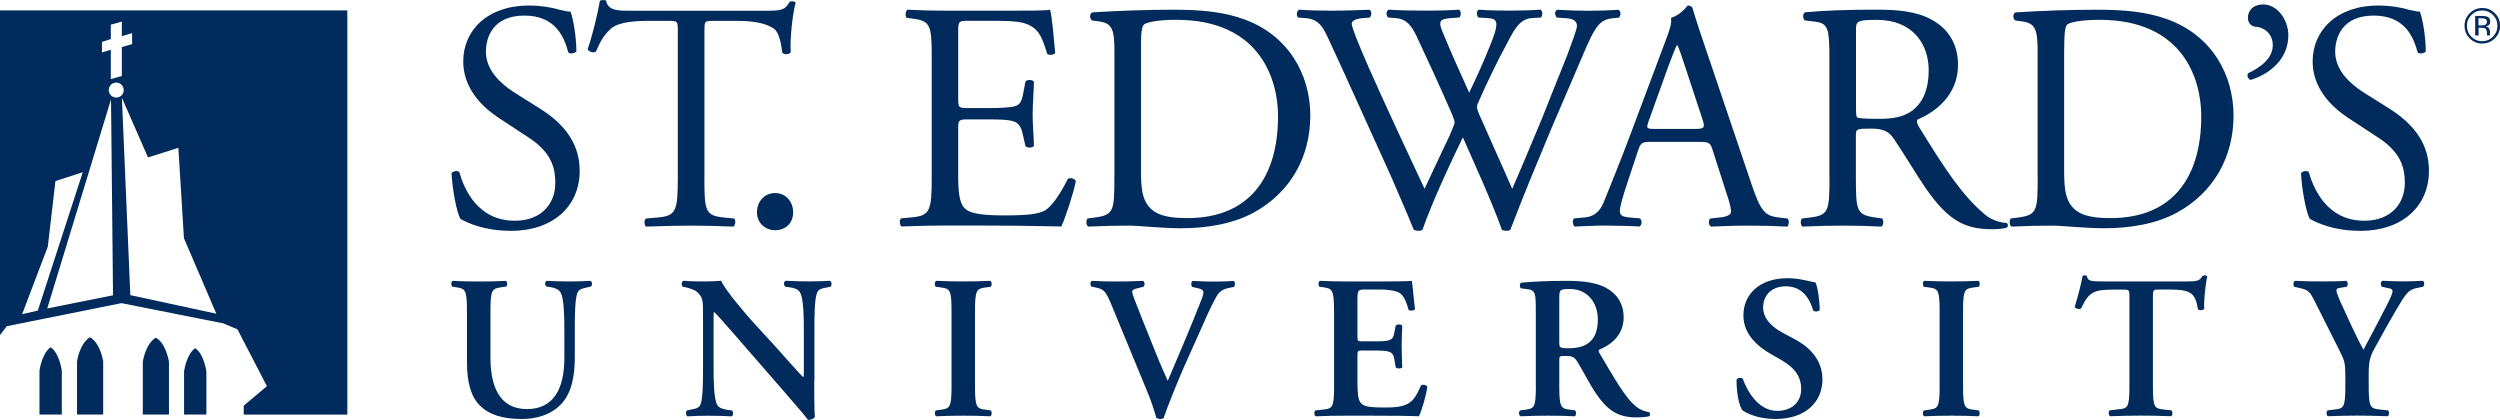
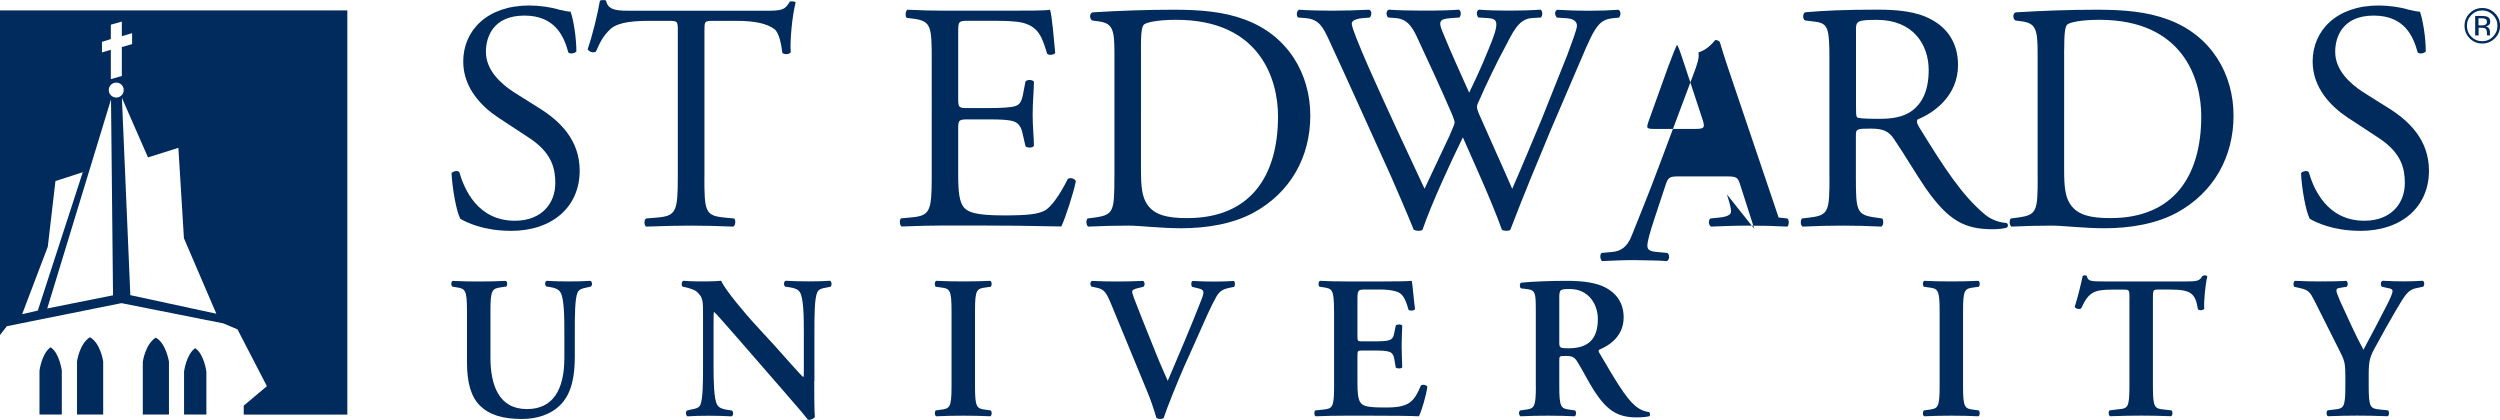
<svg xmlns="http://www.w3.org/2000/svg" id="Layer_1" data-name="Layer 1" viewBox="0 0 408.97 68.68">
  <defs>
    <style>
      .cls-1 {
        fill: #002b5c;
        stroke-width: 0px;
      }
    </style>
  </defs>
  <g>
    <g>
      <path class="cls-1" d="M76.39,50.84c0-3.53-.3-3.63-1.85-3.86l-.56-.1c-.23-.24-.2-.8.07-.93,1.32.07,2.81.1,4.26.1s2.97-.03,4.43-.1c.27.13.3.7.07.93l-.73.1c-1.56.23-1.85.33-1.85,3.86v7.62c0,4.6,1.39,8.46,5.98,8.46,4.33,0,6.11-3.29,6.11-8.36v-4.16c0-2.5-.03-5.59-.63-6.56-.3-.5-.82-.73-1.65-.87l-.66-.1c-.3-.24-.26-.83.06-.93,1.12.07,2.38.1,3.67.1,1.39,0,2.28-.03,3.5-.1.26.16.33.7.06.93l-.72.17c-.63.13-1.22.26-1.46.8-.46,1-.46,3.92-.46,6.56v3.96c0,3.03-.46,5.82-2.18,7.69-1.72,1.86-4.2,2.49-6.47,2.49-3.11,0-5.29-.66-6.81-2.13-1.49-1.43-2.18-3.76-2.18-7.12v-8.45Z" />
      <path class="cls-1" d="M133.2,62.35c0,1,0,5.09.1,5.86-.26.37-.73.5-1.12.47-.53-.7-1.48-1.83-3.86-4.56l-7.73-8.89c-2.15-2.43-3.21-3.69-3.76-4.19-.1,0-.1.37-.1,2.13v6.49c0,2.49.03,5.56.59,6.56.3.5.86.7,1.68.83l.73.1c.3.23.26.86-.07.96-1.22-.07-2.51-.1-3.77-.1-1.39,0-2.28.03-3.44.1-.26-.17-.33-.73-.06-.96l.73-.17c.63-.1,1.22-.23,1.46-.77.43-1.04.43-3.93.43-6.56v-7.89c0-2.59.03-3.12-1.09-4.09-.37-.3-1.29-.57-1.75-.67l-.5-.1c-.23-.2-.2-.87.13-.97,1.26.13,3.07.1,3.9.1.69,0,1.49-.03,2.28-.1.56,1.43,4.16,5.62,5.32,6.89l3.31,3.6c1.39,1.53,4.46,5.06,4.79,5.26.1-.1.1-.27.1-.8v-6.49c0-2.5-.03-5.56-.63-6.56-.3-.5-.83-.7-1.65-.83l-.76-.1c-.3-.24-.26-.87.07-.97,1.29.07,2.51.1,3.8.1,1.42,0,2.28-.03,3.47-.1.26.16.33.73.07.97l-.76.16c-.63.1-1.19.23-1.42.77-.46,1.03-.46,3.92-.46,6.56v7.95Z" />
      <path class="cls-1" d="M159.5,63.22c0,3.53.3,3.63,1.85,3.82l.72.1c.23.23.2.83-.07.96-1.45-.07-2.94-.1-4.39-.1s-3,.03-4.46.1c-.26-.13-.29-.73-.07-.96l.73-.1c1.55-.2,1.85-.3,1.85-3.82v-12.38c0-3.53-.3-3.63-1.85-3.83l-.73-.1c-.23-.24-.2-.83.07-.97,1.46.07,2.94.1,4.46.1s2.94-.03,4.39-.1c.26.13.3.73.07.97l-.72.1c-1.55.2-1.85.3-1.85,3.83v12.38Z" />
      <path class="cls-1" d="M193.8,59.76c-1.32,3.03-2.88,6.92-3.44,8.62-.07.09-.33.16-.56.16s-.46-.07-.62-.16c-.4-1.34-.92-2.96-1.52-4.36l-5.78-14.01c-.93-2.23-1.22-2.7-2.55-2.96l-.79-.17c-.23-.24-.23-.83.1-.93,1.29.07,2.71.1,4,.1,1.49,0,2.61-.03,4.36-.1.3.2.33.73.03.97l-.83.2c-.73.17-.99.33-.99.6,0,.3.26,1.03,1.62,4.43l2.38,5.92c.59,1.5,1.49,3.46,1.82,4.23,1.78-4.2,3.77-8.79,5.52-13.31.53-1.33.43-1.6-.56-1.83l-.96-.23c-.23-.27-.2-.8.06-.97,1.35.07,2.48.1,3.54.1,1.19,0,2.28-.03,3.2-.1.26.16.23.7.07.97l-.83.16c-.76.17-1.49.4-2.05,1.37-.92,1.6-1.88,3.83-3.37,7.19l-1.85,4.13Z" />
      <path class="cls-1" d="M218.23,50.84c0-3.53-.29-3.63-1.85-3.86l-.53-.07c-.23-.24-.2-.83.07-.97,1.26.07,2.81.1,4.26.1h6.31c2.12,0,4.03-.03,4.46-.1.13.56.33,3.2.53,4.62-.13.27-.79.34-1.06.13-.53-1.93-1.03-2.76-2.09-3.03-.76-.23-1.75-.3-2.64-.3h-2.21c-1.42,0-1.42.07-1.42,1.96v5.62c0,.87.03.9.79.9h1.59c2.87,0,3.44-.03,3.66-1.46l.23-1.13c.27-.24.89-.24,1.06.03-.03.9-.1,2.1-.1,3.33s.07,2.43.1,3.49c-.16.23-.79.23-1.06.03l-.23-1.33c-.23-1.39-.79-1.46-3.66-1.46h-1.59c-.76,0-.79.07-.79.9v4.23c0,1.7.07,2.89.56,3.46.4.46.96.73,3.74.73,4.19.07,4.92-.89,6.08-3.59.3-.23.86-.13,1.06.2-.2,1.4-.92,3.93-1.39,4.83-1.45-.07-4.3-.1-8.16-.1h-3.76c-1.45,0-3.47.03-4.96.1-.26-.13-.3-.73-.06-.96l1.22-.13c1.55-.17,1.85-.26,1.85-3.79v-12.38Z" />
      <path class="cls-1" d="M251.25,63.22c0,3.53-.3,3.63-1.85,3.82l-.72.1c-.3.23-.2.83.06.96,1.53-.07,3.01-.1,4.47-.1s2.94.03,4.39.1c.26-.13.3-.73.06-.96l-.73-.1c-1.55-.2-1.85-.3-1.85-3.82v-4.26c0-.7.03-.73,1.02-.73,1.09,0,1.46.13,2.05,1.13.79,1.3,1.72,3.13,2.61,4.53,2.01,3.09,3.73,4.39,6.91,4.39,1.16,0,1.78-.1,2.18-.2.1-.17.1-.53-.07-.67-.4-.03-1.36-.23-2.28-1.03-1.56-1.3-3.21-4.13-5.85-8.62-.13-.2-.2-.47,0-.57,1.62-.67,3.96-2.19,3.96-5.26,0-2.4-1.22-3.96-2.91-4.86-1.45-.8-3.7-1.13-6.27-1.13-2.71,0-5.52.1-7.6.3-.26.17-.26.7-.03.93l.85.1c1.56.17,1.59.57,1.59,3.76v12.18ZM255.08,48.91c0-1.53.03-1.63,1.76-1.63,2.87,0,4.55,2.3,4.55,4.93,0,3.16-1.49,4.76-4.72,4.76-1.59,0-1.59-.07-1.59-1.13v-6.92Z" />
-       <path class="cls-1" d="M285.07,67.15c-.59-.7-1.02-3-.99-5.06.19-.33.76-.37,1.02-.13.6,1.7,2.38,5.25,5.62,5.25,2.51,0,3.93-1.53,3.93-3.56,0-1.9-.89-3.43-3.37-4.83l-1.42-.8c-2.48-1.4-4.66-3.43-4.66-6.42,0-3.3,2.44-6.09,7.27-6.09,1.72,0,2.97.4,4.52.7.36.73.69,2.93.69,4.49-.17.3-.76.33-1.06.1-.5-1.73-1.65-3.96-4.46-3.96-2.64,0-3.74,1.73-3.74,3.5,0,1.4.96,2.89,3.14,4.06l2.05,1.1c2.15,1.13,4.52,3.19,4.52,6.55,0,3.79-2.87,6.49-7.66,6.49-3.04,0-4.76-1-5.42-1.39Z" />
      <path class="cls-1" d="M321.13,63.22c0,3.53.29,3.63,1.84,3.82l.73.1c.23.23.2.83-.06.96-1.45-.07-2.94-.1-4.4-.1s-3,.03-4.46.1c-.26-.13-.29-.73-.06-.96l.73-.1c1.56-.2,1.85-.3,1.85-3.82v-12.38c0-3.53-.3-3.63-1.85-3.83l-.73-.1c-.23-.24-.2-.83.06-.97,1.46.07,2.94.1,4.46.1s2.94-.03,4.4-.1c.26.13.3.73.06.97l-.73.1c-1.55.2-1.84.3-1.84,3.83v12.38Z" />
      <path class="cls-1" d="M348.36,48.84c0-1.4-.03-1.46-.89-1.46h-1.85c-3.04,0-3.93.37-5.16,3.06-.23.2-.93.1-1.06-.24.56-1.79,1.06-3.86,1.29-5.03.06-.1.2-.13.37-.13.13,0,.27.03.33.13.17.84.63.87,2.88.87h13.48c1.62,0,2.12-.1,2.51-.87.14-.06.27-.13.4-.13.2,0,.36.07.43.17-.33,1.36-.6,4.22-.5,5.29-.17.27-.73.34-1.03.1-.43-2.59-1.06-3.23-4.59-3.23h-1.89c-.86,0-.89.07-.89,1.46v14.38c0,3.53.3,3.63,1.85,3.79l1.19.13c.23.23.2.83-.07.96-1.92-.07-3.4-.1-4.86-.1s-3.01.03-5.12.1c-.27-.13-.3-.8-.07-.96l1.39-.17c1.55-.13,1.85-.23,1.85-3.76v-14.38Z" />
      <path class="cls-1" d="M383.66,61.26c0-1.87-.13-2.36-1.06-4.13l-3.96-7.89c-.73-1.43-.99-1.83-2.48-2.13l-.86-.2c-.2-.24-.13-.87.13-.97,1.42.07,2.8.1,4.16.1,1.46,0,3.47-.03,4.23-.1.27.13.33.73.07.97l-.99.16c-.53.07-.69.17-.69.43s.13.63.59,1.73c1.32,2.86,2.51,5.56,3.83,7.99,1.36-2.53,2.58-4.86,3.86-7.36.56-1.13.9-1.86.9-2.23,0-.33-.3-.43-.76-.5l-.99-.23c-.23-.24-.23-.8.09-.97,1.46.07,2.48.1,3.47.1s2.08-.03,3.14-.1c.3.16.3.7.07.97l-.96.2c-1.49.27-1.88.9-3.6,3.83-1.12,1.9-2.12,3.73-3.14,5.59-.99,1.73-1.22,2.43-1.22,4.69v2c0,3.53.3,3.63,1.92,3.79l1.25.13c.23.23.2.83-.06.96-2.05-.07-3.54-.1-4.99-.1s-3,.03-4.79.1c-.26-.13-.3-.73-.06-.96l1.06-.13c1.55-.17,1.85-.26,1.85-3.79v-1.96Z" />
    </g>
    <g>
-       <path class="cls-1" d="M123.83,34.73c0-1.81,1.27-3.15,2.96-3.15,1.8,0,2.96,1.44,2.96,3.15s-1.16,2.93-2.96,2.93c-1.53,0-2.96-1.12-2.96-2.93Z" />
-       <path class="cls-1" d="M374.34,5.83c0,3.68-2.85,6.24-6.19,7.25-.42-.21-.64-.75-.37-1.11,1.96-.91,4.02-2.4,4.02-4.58,0-2.03-1.63-2.93-2.64-2.99-.74-.05-1.43-.48-1.43-1.49,0-.8.48-2.18,2.54-2.18,2.16,0,4.08,2.35,4.08,5.11Z" />
      <path class="cls-1" d="M83.55,37.76c-4.44,0-7.25-1.38-8.25-1.97-.63-1.17-1.32-4.95-1.43-7.46.27-.37,1.06-.48,1.27-.16.79,2.72,2.96,7.94,9.09,7.94,4.45,0,6.61-2.93,6.61-6.13,0-2.34-.48-4.95-4.33-7.46l-5.02-3.3c-2.65-1.76-5.71-4.79-5.71-9.16,0-5.06,3.91-9.16,10.79-9.16,1.64,0,3.54.26,4.92.69.69.16,1.43.32,1.85.32.47,1.28.95,4.26.95,6.5-.21.32-1.06.48-1.32.16-.69-2.55-2.11-6.02-7.19-6.02s-6.29,3.47-6.29,5.92c0,3.09,2.54,5.27,4.49,6.56l4.23,2.66c3.34,2.08,6.62,5.17,6.62,10.23,0,5.86-4.39,9.85-11.27,9.85Z" />
      <path class="cls-1" d="M115.23,28.92c0,5.6.11,6.34,3.17,6.66l1.69.16c.32.22.21,1.17-.11,1.33-3.02-.11-4.81-.16-6.93-.16s-3.96.05-7.35.16c-.31-.16-.42-1.06,0-1.33l1.9-.16c3.02-.27,3.28-1.06,3.28-6.66V5.11c0-1.65,0-1.7-1.59-1.7h-2.91c-2.27,0-5.18.11-6.5,1.33-1.27,1.17-1.8,2.35-2.38,3.68-.42.32-1.16.05-1.37-.37.84-2.4,1.64-5.81,2.01-7.94.16-.11.85-.16,1.01,0,.32,1.71,2.06,1.65,4.5,1.65h21.42c2.85,0,3.33-.11,4.13-1.49.26-.11.84-.06.96.15-.59,2.18-.96,6.5-.8,8.1-.21.43-1.11.43-1.38.11-.16-1.33-.52-3.3-1.32-3.89-1.22-.9-3.23-1.33-6.14-1.33h-3.75c-1.58,0-1.53.05-1.53,1.81v23.71Z" />
      <path class="cls-1" d="M152.42,9.74c0-5.54-.1-6.34-3.23-6.71l-.85-.11c-.32-.22-.21-1.17.11-1.33,2.27.11,4.07.16,6.24.16h9.94c3.38,0,6.5,0,7.14-.16.32.91.63,4.74.85,7.08-.21.32-1.06.43-1.32.11-.79-2.5-1.27-4.37-4.02-5.06-1.11-.27-2.8-.32-5.13-.32h-3.81c-1.59,0-1.59.11-1.59,2.13v10.66c0,1.49.16,1.49,1.75,1.49h3.07c2.22,0,3.86-.1,4.5-.32.63-.21,1-.53,1.27-1.86l.42-2.18c.26-.32,1.16-.32,1.38.05,0,1.28-.21,3.36-.21,5.38,0,1.91.21,3.94.21,5.11-.21.37-1.11.37-1.38.05l-.48-2.08c-.21-.96-.58-1.76-1.64-2.03-.74-.21-2.01-.27-4.07-.27h-3.07c-1.59,0-1.75.05-1.75,1.44v7.51c0,2.82.16,4.63,1.01,5.54.63.64,1.74,1.22,6.4,1.22,4.07,0,5.61-.21,6.77-.8.95-.53,2.38-2.39,3.75-5.17.37-.26,1.11-.1,1.32.37-.37,1.87-1.69,5.97-2.38,7.41-4.76-.11-9.47-.16-14.17-.16h-4.76c-2.27,0-4.07.05-7.19.16-.32-.16-.42-1.01-.1-1.33l1.74-.16c3.01-.27,3.28-1.06,3.28-6.66V9.74Z" />
      <path class="cls-1" d="M182.3,28.92c0,5.6-.1,6.23-3.17,6.66l-1.21.16c-.32.32-.21,1.17.1,1.33,2.49-.11,4.39-.16,6.61-.16,1.85,0,5.24.43,8.62.43,4.07,0,8.41-.69,11.84-2.56,6.03-3.3,9.26-9.11,9.26-15.87s-3.6-13.1-10.74-15.72c-3.44-1.28-7.19-1.6-11.63-1.6s-8.78.16-13.27.43c-.53.21-.47,1.06-.05,1.33l1.17.16c2.22.32,2.48,1.44,2.48,5.17v20.24ZM186.64,8.04c0-2.4.1-3.74.53-4.05.42-.32,2.12-.75,5.24-.75,13.85,0,16.66,9.91,16.66,15.77,0,9.91-4.6,16.67-14.86,16.67-3.33,0-5.34-.53-6.5-2.18-.9-1.28-1.06-2.98-1.06-5.8V8.04Z" />
      <path class="cls-1" d="M212.35,2.87c-.32-.32-.26-1.06.16-1.28,1.43.11,3.81.16,5.45.16,1.48,0,4.17-.06,6.02-.16.47.16.43.91.11,1.28l-1.21.1c-1.11.11-1.75.43-1.75.9,0,.64,1.12,3.36,2.76,7.14,2.96,6.66,6.08,13.32,9.15,19.87,1.27-2.67,2.64-5.65,4.07-8.64.42-1.01.85-1.92.85-2.18s-.17-.75-.43-1.38c-1.85-4.27-3.81-8.53-5.81-12.79-.8-1.65-1.59-2.77-3.39-2.93l-1.26-.1c-.37-.42-.32-1.06.1-1.28,1.54.11,3.54.16,5.66.16,2.64,0,4.6-.06,5.82-.16.37.16.43.86.1,1.28l-1.37.1c-2.06.16-2.17.54-1.11,2.93,1.06,2.61,2.59,5.97,4.07,9.27,1-2.08,1.96-4.1,3.12-6.97,1.91-4.53,1.64-5.12-.05-5.23l-1.59-.1c-.36-.53-.26-1.12.11-1.28,1.42.11,3.01.16,4.97.16,1.74,0,3.86-.06,5.08-.16.37.16.43.86.11,1.28l-1.54.1c-2.22.16-3.17,2.56-4.34,4.75-1.11,1.97-3.33,6.61-4.12,8.47-.27.53-.48,1.06-.48,1.28s.11.64.38,1.28c1.79,4.1,3.64,8.1,5.39,12.15,1.64-3.74,3.17-7.46,4.76-11.24,1-2.56,3.86-9.64,4.23-10.6.69-1.92,1.6-4.21,1.6-4.84,0-.75-.64-1.17-1.75-1.23l-1.53-.1c-.42-.48-.38-1.06.05-1.28,2.01.11,3.43.16,5.08.16,2.01,0,3.54-.06,4.92-.16.42.16.47.86.1,1.28l-1,.1c-2.65.27-3.12,1.87-6.29,9.27l-3.86,9c-2.27,5.43-4.44,10.65-6.62,16.35-.15.11-.37.16-.63.16s-.53-.05-.74-.16c-1.69-4.74-4.76-11.4-6.39-15.13-1.91,3.89-5.08,10.71-6.61,15.13-.16.11-.37.16-.63.16s-.53-.05-.79-.16c-.9-2.24-2.97-7.03-3.65-8.58-3.38-7.41-6.66-14.81-10.1-22.21-1-2.19-1.64-3.62-3.85-3.84l-1.27-.1Z" />
-       <path class="cls-1" d="M282.5,31.8c.42,1.28.68,2.24.68,2.82,0,.53-.73.85-1.84.96l-1.54.16c-.37.27-.31,1.12.11,1.33,1.53-.05,3.54-.16,6.08-.16,2.38,0,4.23.05,6.4.16.26-.21.36-1.06,0-1.33l-1.43-.16c-2.27-.27-2.96-1.06-4.5-5.65l-7.24-21.41c-.79-2.34-1.64-4.79-2.33-7.14-.1-.37-.48-.48-.79-.48-.58.69-1.48,1.65-2.75,2.02.16.85-.16,1.86-.9,3.78l-5.39,14.38c-2.22,5.97-3.71,9.43-4.66,11.88-.74,1.91-1.9,2.5-3.17,2.61l-1.74.16c-.32.27-.22,1.12.1,1.33,1.43-.05,3.33-.16,5.08-.16,2.48.05,4.13.05,5.5.16.48-.21.48-1.06.1-1.33l-1.74-.16c-1.27-.11-1.54-.43-1.54-1.06,0-.59.37-2.03,1.17-4.43l1.85-5.59c.37-1.12.68-1.28,2.01-1.28h7.98c1.58,0,1.8.16,2.16,1.33l2.33,7.25ZM273.04,10.54c.58-1.59,1.11-2.87,1.27-3.14h.1c.32.64.79,2.08,1.21,3.36l2.86,8.68c.48,1.44.37,1.65-1.17,1.65h-6.5c-1.48,0-1.53-.05-1.11-1.28l3.33-9.27Z" />
+       <path class="cls-1" d="M282.5,31.8c.42,1.28.68,2.24.68,2.82,0,.53-.73.85-1.84.96l-1.54.16c-.37.27-.31,1.12.11,1.33,1.53-.05,3.54-.16,6.08-.16,2.38,0,4.23.05,6.4.16.26-.21.36-1.06,0-1.33l-1.43-.16l-7.24-21.41c-.79-2.34-1.64-4.79-2.33-7.14-.1-.37-.48-.48-.79-.48-.58.69-1.48,1.65-2.75,2.02.16.85-.16,1.86-.9,3.78l-5.39,14.38c-2.22,5.97-3.71,9.43-4.66,11.88-.74,1.91-1.9,2.5-3.17,2.61l-1.74.16c-.32.27-.22,1.12.1,1.33,1.43-.05,3.33-.16,5.08-.16,2.48.05,4.13.05,5.5.16.48-.21.48-1.06.1-1.33l-1.74-.16c-1.27-.11-1.54-.43-1.54-1.06,0-.59.37-2.03,1.17-4.43l1.85-5.59c.37-1.12.68-1.28,2.01-1.28h7.98c1.58,0,1.8.16,2.16,1.33l2.33,7.25ZM273.04,10.54c.58-1.59,1.11-2.87,1.27-3.14h.1c.32.64.79,2.08,1.21,3.36l2.86,8.68c.48,1.44.37,1.65-1.17,1.65h-6.5c-1.48,0-1.53-.05-1.11-1.28l3.33-9.27Z" />
      <path class="cls-1" d="M299.28,28.92c0,5.6-.11,6.29-3.18,6.66l-1.32.16c-.32.37-.21,1.17.1,1.33,2.49-.11,4.39-.16,6.61-.16s3.91.05,6.29.16c.32-.16.42-1.06.11-1.33l-1.11-.16c-3.07-.43-3.18-1.06-3.18-6.66v-6.71c0-1.12.11-1.17,2.49-1.17,2.11,0,2.96.53,3.75,1.71,1.64,2.4,3.81,6.07,5.18,8.04,3.75,5.38,6.45,6.71,10.95,6.71,1,0,1.85-.11,2.33-.27.26-.21.21-.64-.06-.75-1.43-.1-2.75-.69-3.65-1.49-3.59-3.04-6.4-7.29-10.63-14.17-.26-.42-.52-.96-.26-1.28,2.64-1.07,6.61-3.83,6.61-8.9,0-3.73-1.86-6.12-4.39-7.46-2.43-1.33-5.55-1.6-8.83-1.6-5.18,0-8.82.16-11.79.43-.42.21-.42,1.06-.05,1.33l1.69.21c2.17.27,2.33,1.17,2.33,6.23v19.13ZM303.61,4.95c0-1.49.16-1.7,3.44-1.7,5.87,0,8.46,4,8.46,8.2,0,3.63-1.22,5.5-2.64,6.61-1.53,1.17-3.54,1.38-5.45,1.38-2.69,0-3.49-.1-3.64-.27-.16-.21-.16-.79-.16-1.76V4.95Z" />
      <path class="cls-1" d="M333.34,28.92c0,5.6-.1,6.23-3.17,6.66l-1.22.16c-.32.32-.21,1.17.1,1.33,2.48-.11,4.39-.16,6.61-.16,1.85,0,5.23.43,8.63.43,4.07,0,8.41-.69,11.84-2.56,6.02-3.3,9.25-9.11,9.25-15.87s-3.59-13.1-10.73-15.72c-3.44-1.28-7.2-1.6-11.63-1.6s-8.78.16-13.28.43c-.53.21-.47,1.06-.05,1.33l1.16.16c2.22.32,2.48,1.44,2.48,5.17v20.24ZM337.68,8.04c0-2.4.11-3.74.53-4.05.42-.32,2.12-.75,5.23-.75,13.86,0,16.66,9.91,16.66,15.77,0,9.91-4.6,16.67-14.86,16.67-3.33,0-5.34-.53-6.51-2.18-.9-1.28-1.06-2.98-1.06-5.8V8.04Z" />
      <path class="cls-1" d="M386.1,37.76c-4.44,0-7.24-1.38-8.25-1.97-.64-1.17-1.32-4.95-1.43-7.46.27-.37,1.06-.48,1.27-.16.79,2.72,2.97,7.94,9.1,7.94,4.44,0,6.61-2.93,6.61-6.13,0-2.34-.48-4.95-4.34-7.46l-5.03-3.3c-2.64-1.76-5.71-4.79-5.71-9.16,0-5.06,3.91-9.16,10.79-9.16,1.64,0,3.54.26,4.92.69.68.16,1.43.32,1.84.32.48,1.28.96,4.26.96,6.5-.22.32-1.06.48-1.33.16-.69-2.55-2.11-6.02-7.19-6.02s-6.3,3.47-6.3,5.92c0,3.09,2.54,5.27,4.5,6.56l4.23,2.66c3.33,2.08,6.61,5.17,6.61,10.23,0,5.86-4.39,9.85-11.27,9.85Z" />
    </g>
  </g>
  <path class="cls-1" d="M408.12,6.27c-.57.57-1.25.85-2.06.85s-1.49-.29-2.05-.85c-.56-.57-.84-1.25-.84-2.06s.28-1.48.85-2.05c.56-.56,1.25-.85,2.05-.85s1.49.28,2.06.85c.57.56.85,1.25.85,2.05s-.28,1.49-.85,2.06ZM404.29,2.45c-.49.49-.73,1.08-.73,1.77s.24,1.29.72,1.78c.48.49,1.07.74,1.77.74s1.28-.25,1.77-.74c.48-.49.73-1.08.73-1.78s-.24-1.28-.73-1.77c-.49-.49-1.08-.74-1.77-.74s-1.28.25-1.76.74ZM406,2.61c.4,0,.69.04.87.11.33.14.5.41.5.81,0,.29-.1.5-.31.63-.11.07-.26.12-.46.15.25.04.43.14.55.31.12.17.17.33.17.49v.23c0,.07,0,.15,0,.24,0,.08.01.14.03.17l.02.04h-.53s0-.02,0-.03c0-.01,0-.02,0-.04v-.1s-.01-.25-.01-.25c0-.37-.1-.61-.3-.73-.12-.07-.33-.1-.62-.1h-.44v1.26h-.56v-3.19h1.12ZM406.61,3.11c-.14-.08-.37-.12-.68-.12h-.48v1.16h.51c.24,0,.42-.02.54-.07.22-.09.33-.25.33-.5,0-.23-.07-.39-.21-.47Z" />
  <g>
    <path class="cls-1" d="M14.71,55.17c-1.72,1.07-2.11,3.95-2.11,3.95v8.69h4.28v-8.69s-.44-3.01-2.17-3.95Z" />
    <path class="cls-1" d="M31.92,56.96c-1.47,1.04-1.81,3.83-1.81,3.83v7.02h3.65v-7.02s-.38-2.92-1.84-3.83Z" />
    <path class="cls-1" d="M8.27,56.81c-1.46,1.04-1.81,3.83-1.81,3.83v7.17h3.65v-7.17s-.38-2.92-1.84-3.83Z" />
    <path class="cls-1" d="M25.48,55.23c-1.72,1.08-2.12,3.96-2.12,3.96v8.62h4.28v-8.62s-.44-3.01-2.16-3.96Z" />
    <path class="cls-1" d="M0,1.7v53.1l1.12-1.44,18.75-3.77,16.66,3.31,2.32.98,4.81,9.29-3.79,3.19v1.46h16.95V1.7H0ZM18.13,6.39v-2.35l1.8-.51v2.39l1.68-.5v1.79s-1.68.49-1.68.49v4.73l-1.8.51v-4.8l-1.45.44v-1.73s1.45-.46,1.45-.46ZM3.62,51.4l4.2-11.05,1.25-10.73,4.47-1.45-7.35,22.63-2.57.6ZM7.73,50.46l10.43-34.2.33,32.05-10.76,2.15ZM19.02,15.96c-.68,0-1.23-.55-1.23-1.23s.55-1.22,1.23-1.22,1.22.54,1.22,1.22-.55,1.23-1.22,1.23ZM21.32,48.27l-1.38-32.27,4.27,9.75,4.97-1.57.91,14.79,5.3,12.35-14.08-3.04Z" />
  </g>
</svg>